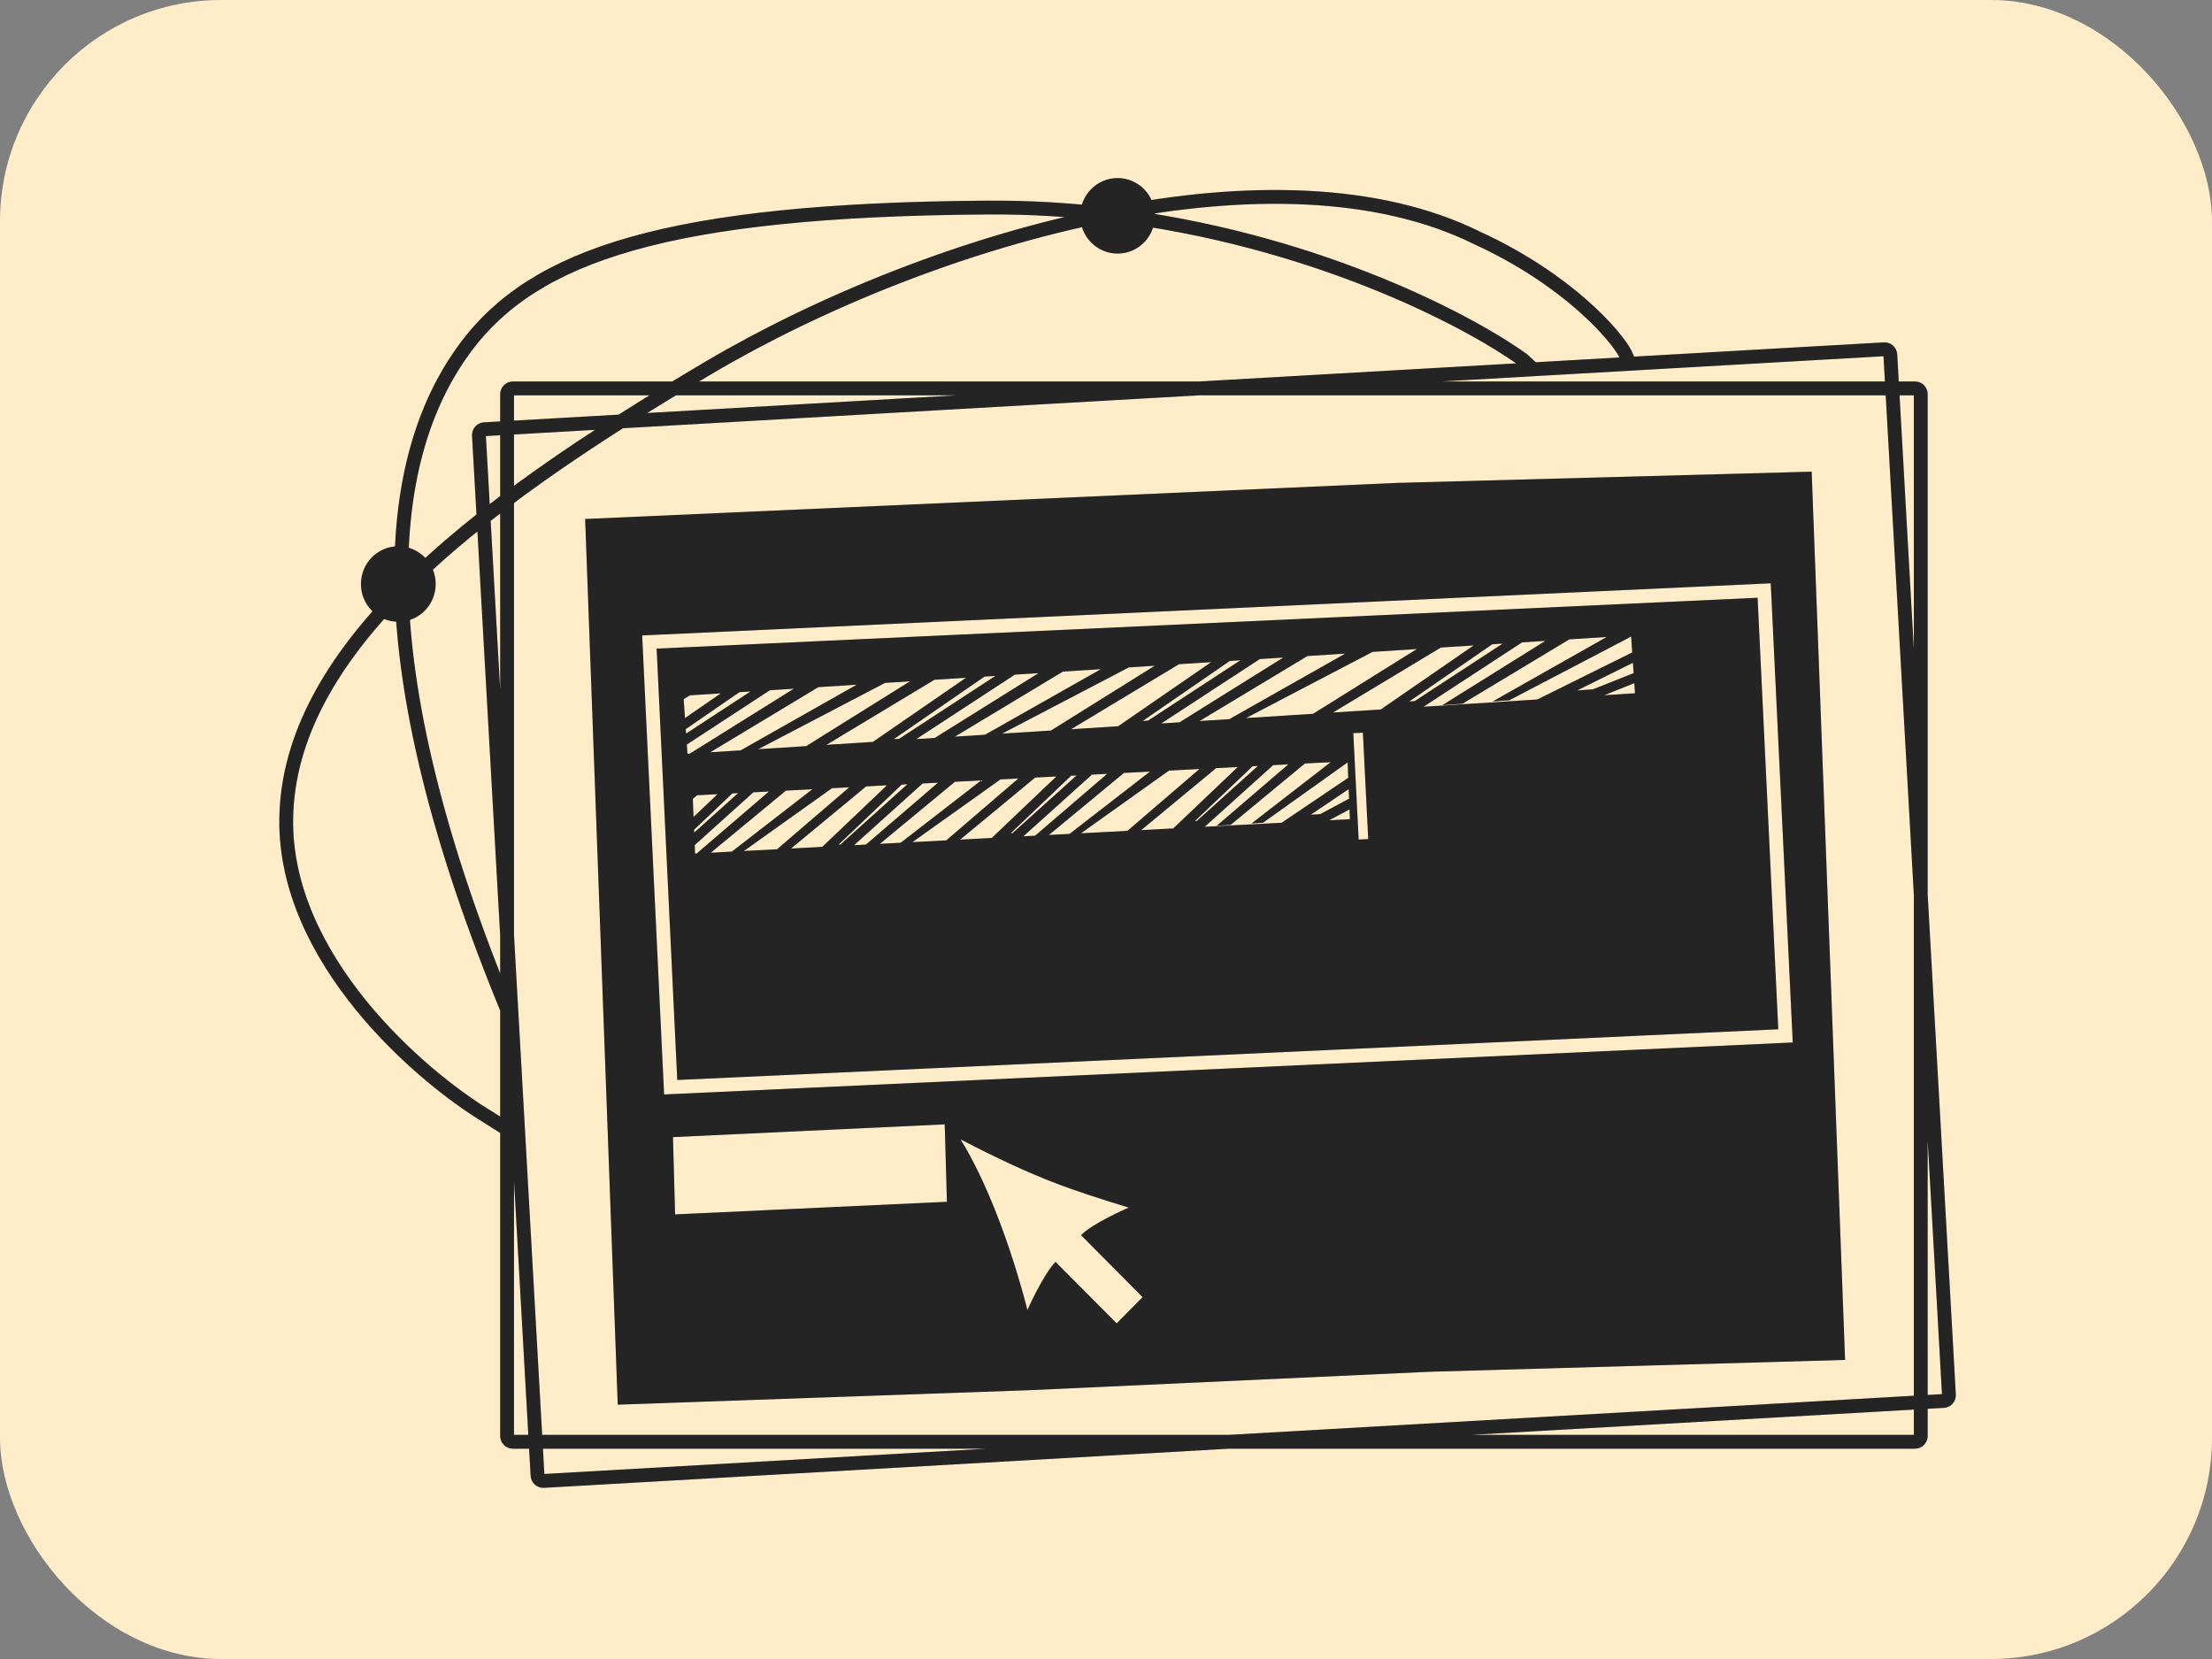
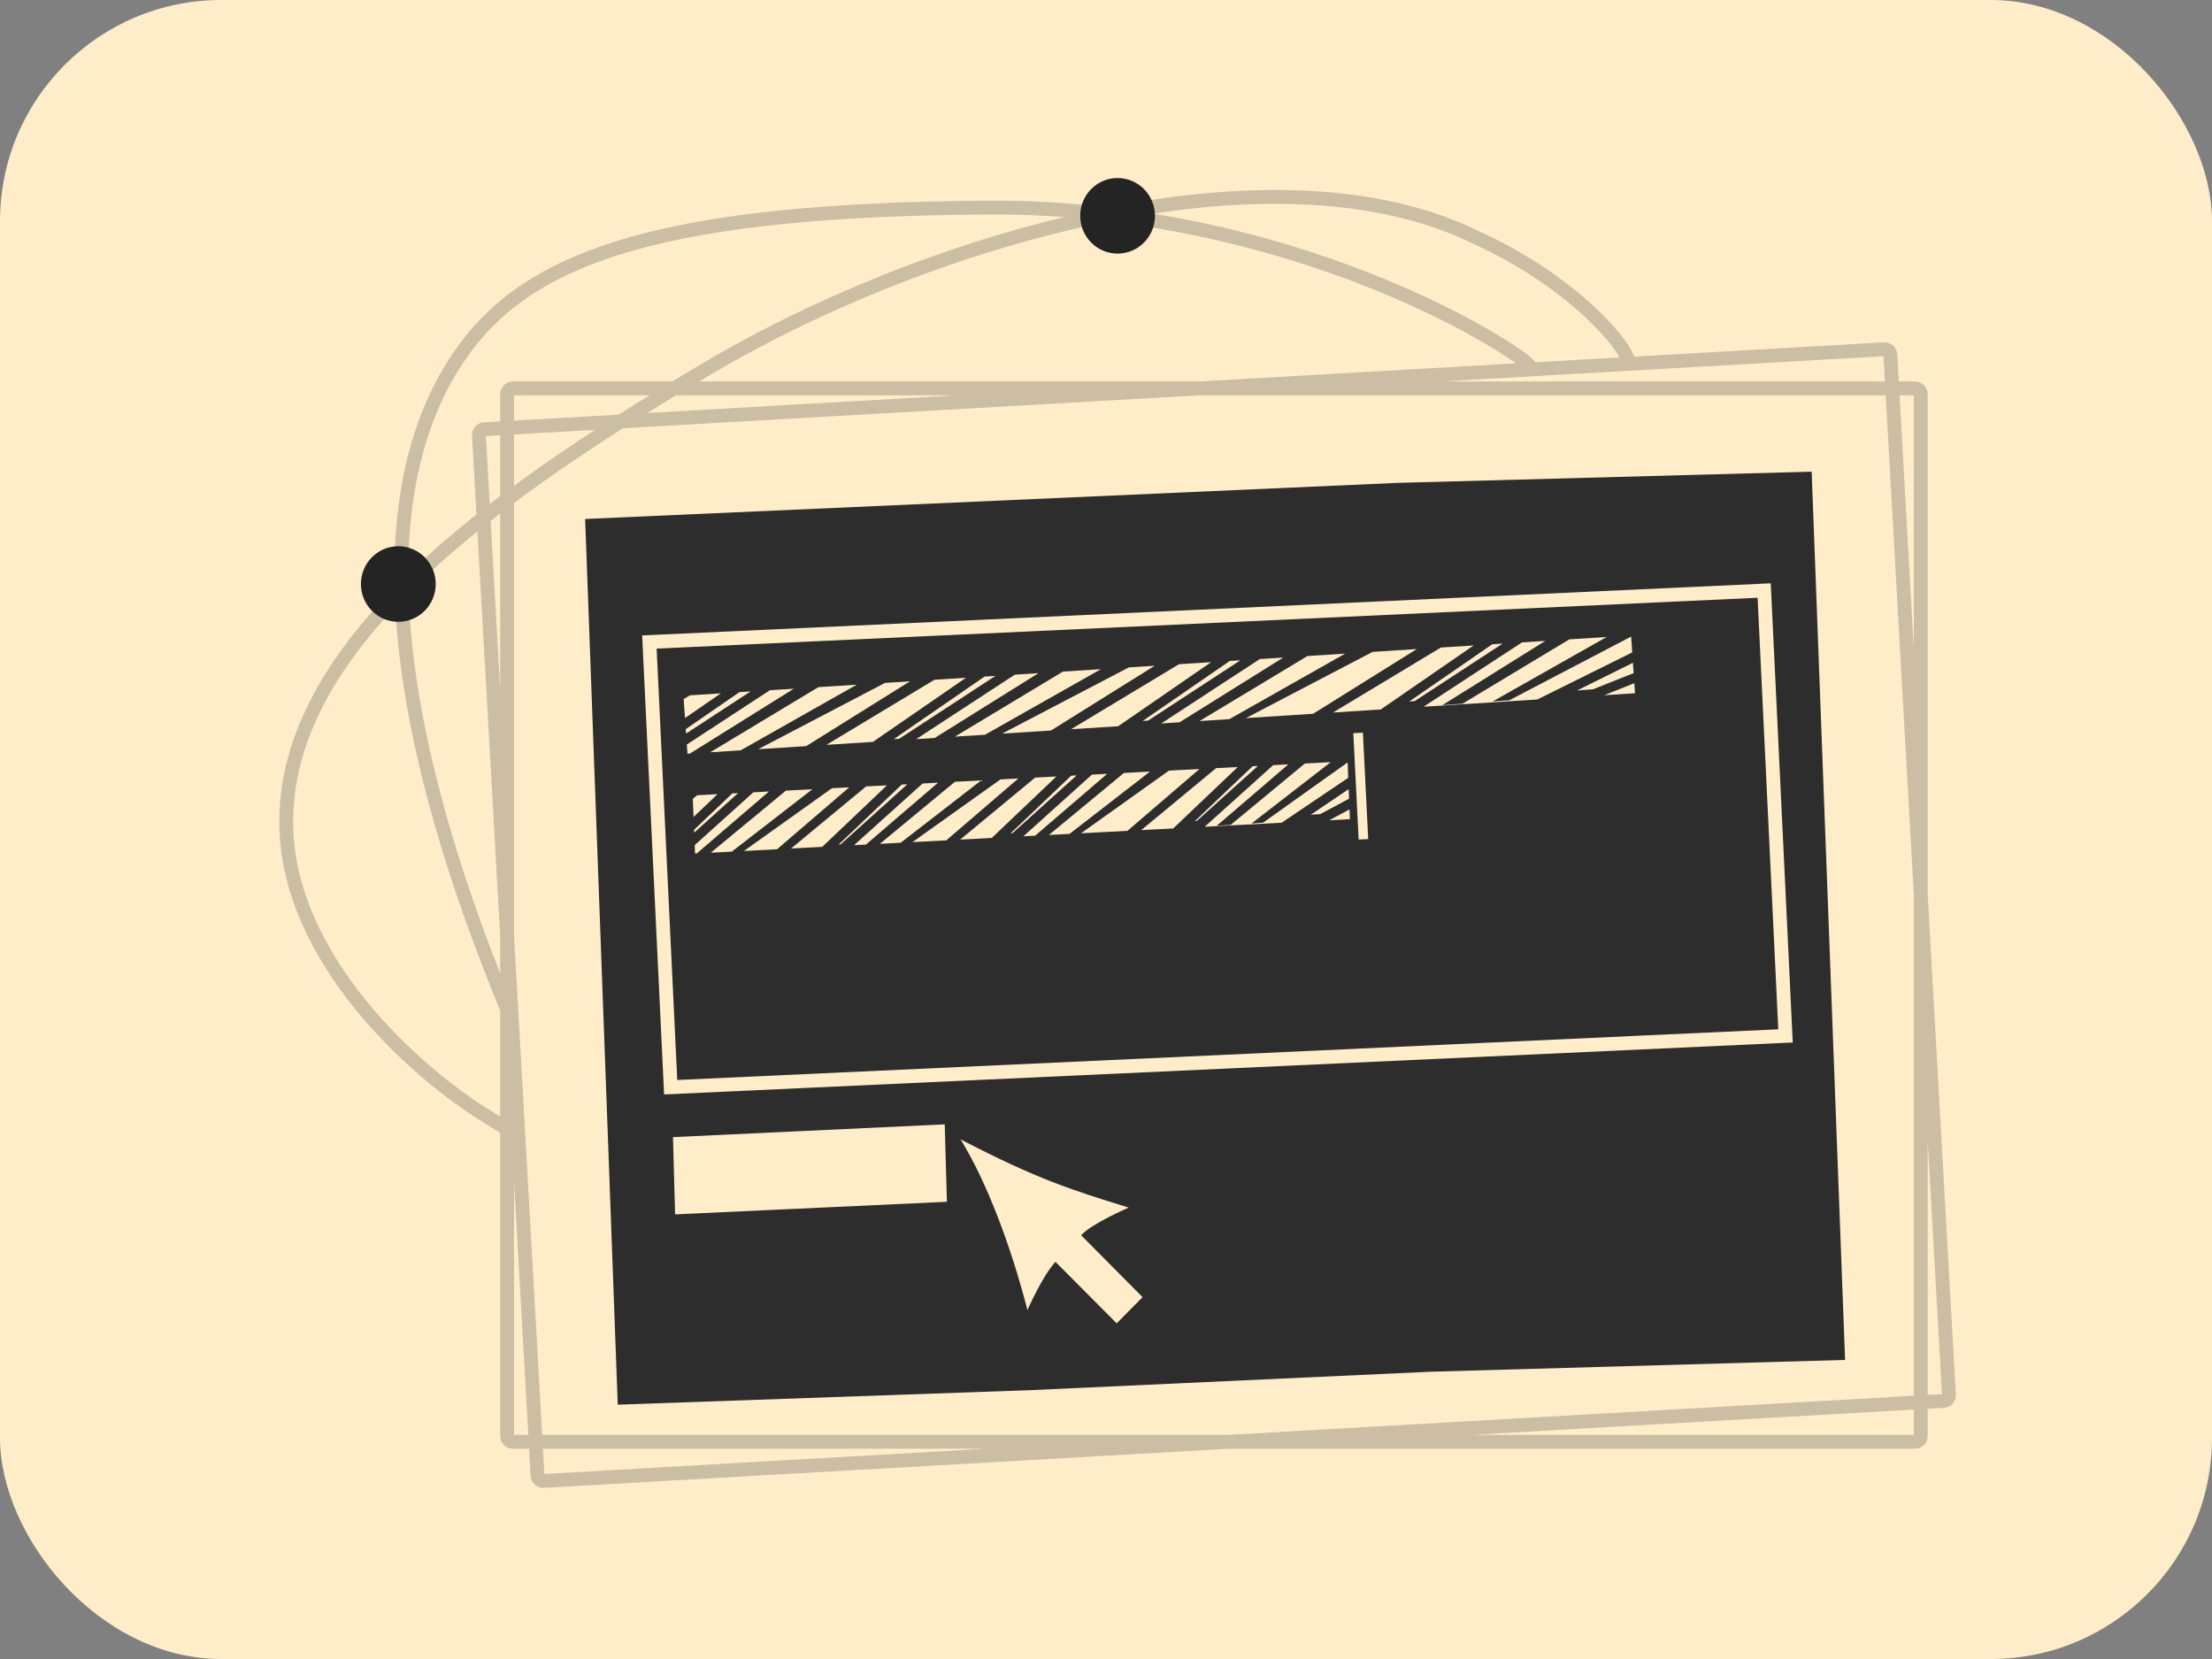
<svg xmlns="http://www.w3.org/2000/svg" width="160" height="120" viewBox="0 0 160 120" fill="none">
  <rect x="0" y="0" width="160" height="120" fill="#808080" stroke="none" />
  <rect width="160" height="120" rx="16" fill="#FFEDCA" />
-   <path fill-rule="evenodd" clip-rule="evenodd" d="M42.325 37.539L44.683 101.604L74.511 100.555L103.435 99.223L133.46 98.367L131.043 34.117L101.062 34.929L42.325 37.539ZM48.678 82.251L48.832 87.84L68.493 86.928L68.335 81.327L48.678 82.251ZM69.479 82.413C72.527 87.35 74.316 94.761 74.316 94.761C74.316 94.761 75.419 92.253 76.346 91.273L80.773 95.72L82.645 93.826L78.2 89.346C79.013 88.475 81.642 87.35 81.642 87.35L81.481 87.3C77.488 86.059 75.032 85.295 69.479 82.413ZM116.214 46.075L113.514 46.247L105.788 50.901L104.328 51.007L111.775 46.358L110.095 46.465L102.97 51.12L111.2 50.595L118.062 47.192L117.984 46.046L109.17 50.653L107.966 50.741L116.214 46.075ZM94.981 51.63L90.124 51.94L99.285 47.152L102.478 46.949L94.981 51.63ZM97.298 47.279L94.573 47.452L86.767 52.154L88.923 52.017L97.298 47.279ZM72.483 53.066L76.02 52.84L83.524 48.155L81.65 48.275L72.483 53.066ZM58.313 53.97L54.842 54.191L64.016 49.397L65.822 49.282L58.313 53.97ZM61.965 49.527L59.194 49.703L51.377 54.413L53.578 54.272L61.965 49.527ZM96.253 55.129L94.387 55.226L89.02 59.664L88.011 59.731L93.186 55.289L92.092 55.346L87.139 59.803L92.702 59.511L97.521 56.261L97.477 55.148L91.357 59.51L90.525 59.565L96.253 55.129ZM81.55 60.097L78.194 60.273L84.554 55.74L86.76 55.625L81.55 60.097ZM83.18 55.812L81.297 55.91L75.873 60.395L77.364 60.317L83.18 55.812ZM66.002 60.913L68.446 60.785L73.661 56.309L72.366 56.377L66.002 60.913ZM56.208 61.428L53.81 61.554L60.179 57.013L61.427 56.948L56.208 61.428ZM56.847 57.188L58.762 57.087L52.936 61.599L51.415 61.679L56.847 57.188ZM65.15 60.958L70.971 56.45L69.072 56.549L63.644 61.037L65.15 60.958ZM50.113 57.782L50.166 59.094L51.9 57.446L50.426 57.523L50.113 57.782ZM54.493 57.311L55.619 57.252L50.398 61.733L50.275 61.739L50.25 61.129L54.493 57.311ZM57.221 61.374L62.651 56.884L64.155 56.806L59.475 61.256L57.221 61.374ZM62.636 61.09L67.852 56.612L66.737 56.671L61.776 61.135L62.636 61.09ZM74.876 56.245L69.45 60.732L71.735 60.612L76.411 56.165L74.876 56.245ZM78.982 56.031L80.087 55.973L74.874 60.447L74.025 60.492L78.982 56.031ZM87.966 55.562L82.545 60.045L84.861 59.923L89.534 55.48L87.966 55.562ZM52.97 57.39L53.387 57.368L50.213 60.225L50.204 60.02L52.97 57.39ZM65.631 56.729L65.225 56.75L60.658 61.093L60.791 61.084L65.631 56.729ZM77.481 56.109L77.875 56.089L73.237 60.263L73.104 60.272L77.481 56.109ZM90.986 55.404L90.604 55.424L86.43 59.393L86.564 59.384L90.986 55.404ZM96.148 59.331L97.641 59.252L97.613 58.547L96.148 59.331ZM97.582 57.771L97.554 57.081L94.811 58.931L95.497 58.886L97.582 57.771ZM71.25 53.144L79.631 48.403L76.883 48.578L69.071 53.283L71.25 53.144ZM49.452 50.567L49.547 51.938L52.138 50.153L49.904 50.295L49.452 50.567ZM55.691 49.926L57.417 49.817L49.906 54.506L49.726 54.518L49.68 53.854L55.691 49.926ZM59.777 53.877L67.593 49.169L69.871 49.024L63.141 53.662L59.777 53.877ZM67.613 53.377L75.119 48.69L73.407 48.799L66.272 53.462L67.613 53.377ZM85.282 48.043L77.473 52.747L80.88 52.53L87.605 47.896L85.282 48.043ZM91.125 47.672L92.821 47.564L85.321 52.246L83.994 52.331L91.125 47.672ZM104.223 46.838L96.42 51.538L99.873 51.318L106.592 46.687L104.223 46.838ZM53.484 50.067L54.286 50.016L49.625 53.062L49.603 52.741L53.484 50.067ZM72.002 48.889L71.217 48.938L64.646 53.466L65.041 53.438L72.002 48.889ZM88.951 47.81L89.72 47.761L83.048 52.121L82.653 52.15L88.951 47.81ZM108.69 46.554L107.939 46.602L101.934 50.74L102.329 50.711L108.69 46.554ZM116.034 50.287L118.264 50.144L118.214 49.418L116.034 50.287ZM118.164 48.688L118.113 47.942L114.079 49.943L115.227 49.859L118.164 48.688ZM97.889 53.033L98.581 52.998L98.967 60.692L98.275 60.727L97.889 53.033ZM128.107 42.69L128.083 42.192L127.584 42.215L46.949 45.94L46.449 45.963L46.473 46.464L48.013 78.666L48.037 79.164L48.535 79.141L129.174 75.428L129.675 75.405L129.651 74.904L128.107 42.69ZM48.988 78.119L47.496 46.916L127.132 43.237L128.628 74.452L48.988 78.119Z" fill="#2E2D2D" />
-   <path fill-rule="evenodd" clip-rule="evenodd" d="M42.325 37.539L44.683 101.604L74.511 100.555L103.435 99.223L133.46 98.367L131.043 34.117L101.062 34.929L42.325 37.539ZM48.678 82.251L48.832 87.84L68.493 86.928L68.335 81.327L48.678 82.251ZM69.479 82.413C72.527 87.35 74.316 94.761 74.316 94.761C74.316 94.761 75.419 92.253 76.346 91.273L80.773 95.72L82.645 93.826L78.2 89.346C79.013 88.475 81.642 87.35 81.642 87.35L81.481 87.3C77.488 86.059 75.032 85.295 69.479 82.413ZM116.214 46.075L113.514 46.247L105.788 50.901L104.328 51.007L111.775 46.358L110.095 46.465L102.97 51.12L111.2 50.595L118.062 47.192L117.984 46.046L109.17 50.653L107.966 50.741L116.214 46.075ZM94.981 51.63L90.124 51.94L99.285 47.152L102.478 46.949L94.981 51.63ZM97.298 47.279L94.573 47.452L86.767 52.154L88.923 52.017L97.298 47.279ZM72.483 53.066L76.02 52.84L83.524 48.155L81.65 48.275L72.483 53.066ZM58.313 53.97L54.842 54.191L64.016 49.397L65.822 49.282L58.313 53.97ZM61.965 49.527L59.194 49.703L51.377 54.413L53.578 54.272L61.965 49.527ZM96.253 55.129L94.387 55.226L89.02 59.664L88.011 59.731L93.186 55.289L92.092 55.346L87.139 59.803L92.702 59.511L97.521 56.261L97.477 55.148L91.357 59.51L90.525 59.565L96.253 55.129ZM81.55 60.097L78.194 60.273L84.554 55.74L86.76 55.625L81.55 60.097ZM83.18 55.812L81.297 55.91L75.873 60.395L77.364 60.317L83.18 55.812ZM66.002 60.913L68.446 60.785L73.661 56.309L72.366 56.377L66.002 60.913ZM56.208 61.428L53.81 61.554L60.179 57.013L61.427 56.948L56.208 61.428ZM56.847 57.188L58.762 57.087L52.936 61.599L51.415 61.679L56.847 57.188ZM65.15 60.958L70.971 56.45L69.072 56.549L63.644 61.037L65.15 60.958ZM50.113 57.782L50.166 59.094L51.9 57.446L50.426 57.523L50.113 57.782ZM54.493 57.311L55.619 57.252L50.398 61.733L50.275 61.739L50.25 61.129L54.493 57.311ZM57.221 61.374L62.651 56.884L64.155 56.806L59.475 61.256L57.221 61.374ZM62.636 61.09L67.852 56.612L66.737 56.671L61.776 61.135L62.636 61.09ZM74.876 56.245L69.45 60.732L71.735 60.612L76.411 56.165L74.876 56.245ZM78.982 56.031L80.087 55.973L74.874 60.447L74.025 60.492L78.982 56.031ZM87.966 55.562L82.545 60.045L84.861 59.923L89.534 55.48L87.966 55.562ZM52.97 57.39L53.387 57.368L50.213 60.225L50.204 60.02L52.97 57.39ZM65.631 56.729L65.225 56.75L60.658 61.093L60.791 61.084L65.631 56.729ZM77.481 56.109L77.875 56.089L73.237 60.263L73.104 60.272L77.481 56.109ZM90.986 55.404L90.604 55.424L86.43 59.393L86.564 59.384L90.986 55.404ZM96.148 59.331L97.641 59.252L97.613 58.547L96.148 59.331ZM97.582 57.771L97.554 57.081L94.811 58.931L95.497 58.886L97.582 57.771ZM71.25 53.144L79.631 48.403L76.883 48.578L69.071 53.283L71.25 53.144ZM49.452 50.567L49.547 51.938L52.138 50.153L49.904 50.295L49.452 50.567ZM55.691 49.926L57.417 49.817L49.906 54.506L49.726 54.518L49.68 53.854L55.691 49.926ZM59.777 53.877L67.593 49.169L69.871 49.024L63.141 53.662L59.777 53.877ZM67.613 53.377L75.119 48.69L73.407 48.799L66.272 53.462L67.613 53.377ZM85.282 48.043L77.473 52.747L80.88 52.53L87.605 47.896L85.282 48.043ZM91.125 47.672L92.821 47.564L85.321 52.246L83.994 52.331L91.125 47.672ZM104.223 46.838L96.42 51.538L99.873 51.318L106.592 46.687L104.223 46.838ZM53.484 50.067L54.286 50.016L49.625 53.062L49.603 52.741L53.484 50.067ZM72.002 48.889L71.217 48.938L64.646 53.466L65.041 53.438L72.002 48.889ZM88.951 47.81L89.72 47.761L83.048 52.121L82.653 52.15L88.951 47.81ZM108.69 46.554L107.939 46.602L101.934 50.74L102.329 50.711L108.69 46.554ZM116.034 50.287L118.264 50.144L118.214 49.418L116.034 50.287ZM118.164 48.688L118.113 47.942L114.079 49.943L115.227 49.859L118.164 48.688ZM97.889 53.033L98.581 52.998L98.967 60.692L98.275 60.727L97.889 53.033ZM128.107 42.69L128.083 42.192L127.584 42.215L46.949 45.94L46.449 45.963L46.473 46.464L48.013 78.666L48.037 79.164L48.535 79.141L129.174 75.428L129.675 75.405L129.651 74.904L128.107 42.69ZM48.988 78.119L47.496 46.916L127.132 43.237L128.628 74.452L48.988 78.119Z" fill="black" fill-opacity="0.2" />
-   <path d="M29.044 42.7C24.014 47.8 20.792 53.27 20.704 59.208C20.554 69.345 30.355 77.816 35.275 80.784L36.679 81.678M29.044 42.7C34.748 36.918 42.777 31.61 51.202 26.633C59.335 21.828 69.88 17.55 80.215 15.509M29.044 42.7C28.808 34.056 31.087 28.617 33.667 25.138C38.643 18.429 48.319 15.172 71.427 15.013C74.459 14.992 77.397 15.174 80.215 15.509M29.044 42.7C29.253 50.311 31.41 60.408 37.028 73.841M80.215 15.509C90.03 13.57 99.656 13.649 106.846 17.212C113.374 20.205 116.884 24.27 117.56 25.579L117.873 26.315M80.215 15.509C94.577 17.215 105.79 22.898 110.138 26.006L110.907 26.713M37.028 73.841L38.881 106.726C38.894 106.956 39.09 107.133 39.319 107.12L140.581 101.335C140.81 101.322 140.985 101.124 140.972 100.893L136.733 25.657C136.72 25.426 136.524 25.25 136.295 25.263L117.873 26.315M37.028 73.841L34.642 31.489C34.629 31.259 34.804 31.061 35.033 31.048L110.907 26.713M36.679 81.678V103.87C36.679 104.101 36.865 104.288 37.094 104.288H138.519C138.748 104.288 138.934 104.101 138.934 103.87V28.512C138.934 28.281 138.748 28.094 138.519 28.094H37.094C36.865 28.094 36.679 28.281 36.679 28.512V81.678ZM110.907 26.713L117.873 26.315" stroke="#2E2D2D" />
+   <path fill-rule="evenodd" clip-rule="evenodd" d="M42.325 37.539L44.683 101.604L74.511 100.555L103.435 99.223L133.46 98.367L131.043 34.117L101.062 34.929L42.325 37.539ZM48.678 82.251L48.832 87.84L68.493 86.928L68.335 81.327L48.678 82.251ZM69.479 82.413C72.527 87.35 74.316 94.761 74.316 94.761C74.316 94.761 75.419 92.253 76.346 91.273L80.773 95.72L82.645 93.826L78.2 89.346C79.013 88.475 81.642 87.35 81.642 87.35L81.481 87.3C77.488 86.059 75.032 85.295 69.479 82.413ZM116.214 46.075L113.514 46.247L105.788 50.901L104.328 51.007L111.775 46.358L110.095 46.465L102.97 51.12L111.2 50.595L118.062 47.192L117.984 46.046L109.17 50.653L107.966 50.741L116.214 46.075ZM94.981 51.63L90.124 51.94L99.285 47.152L102.478 46.949L94.981 51.63ZM97.298 47.279L94.573 47.452L86.767 52.154L88.923 52.017L97.298 47.279ZM72.483 53.066L76.02 52.84L83.524 48.155L81.65 48.275L72.483 53.066ZM58.313 53.97L54.842 54.191L64.016 49.397L65.822 49.282L58.313 53.97ZM61.965 49.527L59.194 49.703L51.377 54.413L53.578 54.272L61.965 49.527ZM96.253 55.129L94.387 55.226L89.02 59.664L88.011 59.731L93.186 55.289L92.092 55.346L87.139 59.803L92.702 59.511L97.521 56.261L97.477 55.148L91.357 59.51L90.525 59.565L96.253 55.129ZM81.55 60.097L78.194 60.273L84.554 55.74L86.76 55.625L81.55 60.097ZM83.18 55.812L81.297 55.91L75.873 60.395L77.364 60.317L83.18 55.812ZM66.002 60.913L68.446 60.785L73.661 56.309L72.366 56.377L66.002 60.913ZM56.208 61.428L53.81 61.554L60.179 57.013L61.427 56.948L56.208 61.428ZM56.847 57.188L58.762 57.087L52.936 61.599L51.415 61.679L56.847 57.188ZM65.15 60.958L70.971 56.45L69.072 56.549L63.644 61.037L65.15 60.958ZM50.113 57.782L50.166 59.094L51.9 57.446L50.426 57.523L50.113 57.782ZM54.493 57.311L55.619 57.252L50.398 61.733L50.275 61.739L50.25 61.129L54.493 57.311ZM57.221 61.374L62.651 56.884L64.155 56.806L59.475 61.256L57.221 61.374ZM62.636 61.09L67.852 56.612L66.737 56.671L61.776 61.135L62.636 61.09ZM74.876 56.245L69.45 60.732L71.735 60.612L76.411 56.165L74.876 56.245ZM78.982 56.031L80.087 55.973L74.874 60.447L74.025 60.492L78.982 56.031ZM87.966 55.562L82.545 60.045L84.861 59.923L89.534 55.48L87.966 55.562ZM52.97 57.39L53.387 57.368L50.213 60.225L50.204 60.02L52.97 57.39ZM65.631 56.729L65.225 56.75L60.658 61.093L60.791 61.084L65.631 56.729ZM77.481 56.109L77.875 56.089L73.237 60.263L73.104 60.272L77.481 56.109ZM90.986 55.404L90.604 55.424L86.43 59.393L86.564 59.384L90.986 55.404ZM96.148 59.331L97.641 59.252L97.613 58.547L96.148 59.331ZM97.582 57.771L97.554 57.081L94.811 58.931L95.497 58.886L97.582 57.771ZM71.25 53.144L79.631 48.403L76.883 48.578L69.071 53.283L71.25 53.144ZM49.452 50.567L49.547 51.938L52.138 50.153L49.904 50.295L49.452 50.567ZM55.691 49.926L57.417 49.817L49.906 54.506L49.726 54.518L49.68 53.854L55.691 49.926ZM59.777 53.877L67.593 49.169L69.871 49.024L63.141 53.662L59.777 53.877ZM67.613 53.377L75.119 48.69L73.407 48.799L66.272 53.462L67.613 53.377ZM85.282 48.043L77.473 52.747L80.88 52.53L87.605 47.896L85.282 48.043ZM91.125 47.672L92.821 47.564L85.321 52.246L83.994 52.331L91.125 47.672ZM104.223 46.838L96.42 51.538L99.873 51.318L106.592 46.687L104.223 46.838ZM53.484 50.067L54.286 50.016L49.625 53.062L49.603 52.741L53.484 50.067ZM72.002 48.889L71.217 48.938L64.646 53.466L65.041 53.438L72.002 48.889ZM88.951 47.81L89.72 47.761L83.048 52.121L82.653 52.15L88.951 47.81ZM108.69 46.554L107.939 46.602L101.934 50.74L102.329 50.711L108.69 46.554ZM116.034 50.287L118.264 50.144L118.214 49.418L116.034 50.287ZM118.164 48.688L118.113 47.942L114.079 49.943L115.227 49.859L118.164 48.688ZM97.889 53.033L98.581 52.998L98.967 60.692L98.275 60.727L97.889 53.033ZM128.107 42.69L128.083 42.192L127.584 42.215L46.949 45.94L46.449 45.963L46.473 46.464L48.013 78.666L48.037 79.164L48.535 79.141L129.174 75.428L129.675 75.405L129.651 74.904L128.107 42.69ZM48.988 78.119L47.496 46.916L127.132 43.237L128.628 74.452Z" fill="#2E2D2D" />
  <path d="M29.044 42.7C24.014 47.8 20.792 53.27 20.704 59.208C20.554 69.345 30.355 77.816 35.275 80.784L36.679 81.678M29.044 42.7C34.748 36.918 42.777 31.61 51.202 26.633C59.335 21.828 69.88 17.55 80.215 15.509M29.044 42.7C28.808 34.056 31.087 28.617 33.667 25.138C38.643 18.429 48.319 15.172 71.427 15.013C74.459 14.992 77.397 15.174 80.215 15.509M29.044 42.7C29.253 50.311 31.41 60.408 37.028 73.841M80.215 15.509C90.03 13.57 99.656 13.649 106.846 17.212C113.374 20.205 116.884 24.27 117.56 25.579L117.873 26.315M80.215 15.509C94.577 17.215 105.79 22.898 110.138 26.006L110.907 26.713M37.028 73.841L38.881 106.726C38.894 106.956 39.09 107.133 39.319 107.12L140.581 101.335C140.81 101.322 140.985 101.124 140.972 100.893L136.733 25.657C136.72 25.426 136.524 25.25 136.295 25.263L117.873 26.315M37.028 73.841L34.642 31.489C34.629 31.259 34.804 31.061 35.033 31.048L110.907 26.713M36.679 81.678V103.87C36.679 104.101 36.865 104.288 37.094 104.288H138.519C138.748 104.288 138.934 104.101 138.934 103.87V28.512C138.934 28.281 138.748 28.094 138.519 28.094H37.094C36.865 28.094 36.679 28.281 36.679 28.512V81.678ZM110.907 26.713L117.873 26.315" stroke="black" stroke-opacity="0.2" />
  <path d="M80.838 18.342C82.331 18.342 83.54 17.119 83.54 15.611C83.54 14.102 82.331 12.879 80.838 12.879C79.345 12.879 78.135 14.102 78.135 15.611C78.135 17.119 79.345 18.342 80.838 18.342Z" fill="#2E2D2D" />
  <path d="M80.838 18.342C82.331 18.342 83.54 17.119 83.54 15.611C83.54 14.102 82.331 12.879 80.838 12.879C79.345 12.879 78.135 14.102 78.135 15.611C78.135 17.119 79.345 18.342 80.838 18.342Z" fill="black" fill-opacity="0.2" />
  <path d="M28.811 44.975C30.303 44.975 31.514 43.752 31.514 42.243C31.514 40.735 30.303 39.512 28.811 39.512C27.318 39.512 26.108 40.735 26.108 42.243C26.108 43.752 27.318 44.975 28.811 44.975Z" fill="#2E2D2D" />
  <path d="M28.811 44.975C30.303 44.975 31.514 43.752 31.514 42.243C31.514 40.735 30.303 39.512 28.811 39.512C27.318 39.512 26.108 40.735 26.108 42.243C26.108 43.752 27.318 44.975 28.811 44.975Z" fill="black" fill-opacity="0.2" />
</svg>